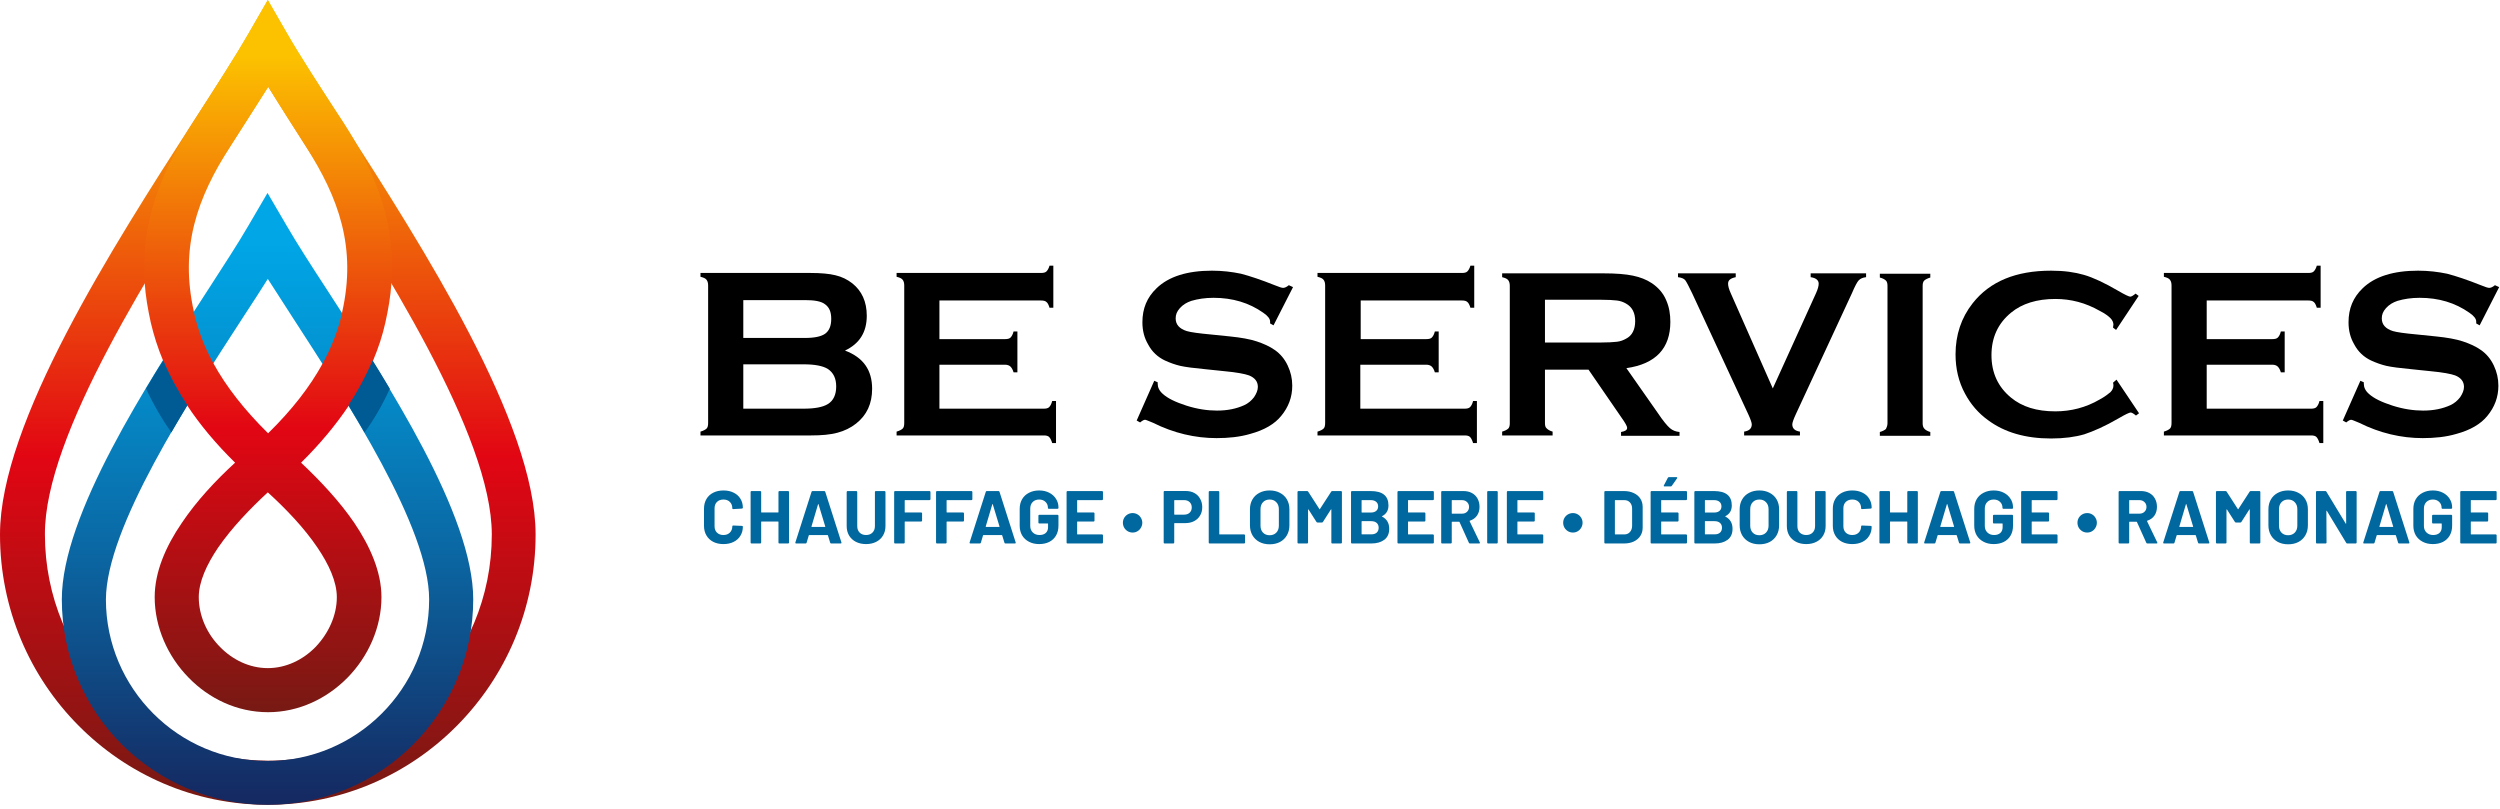
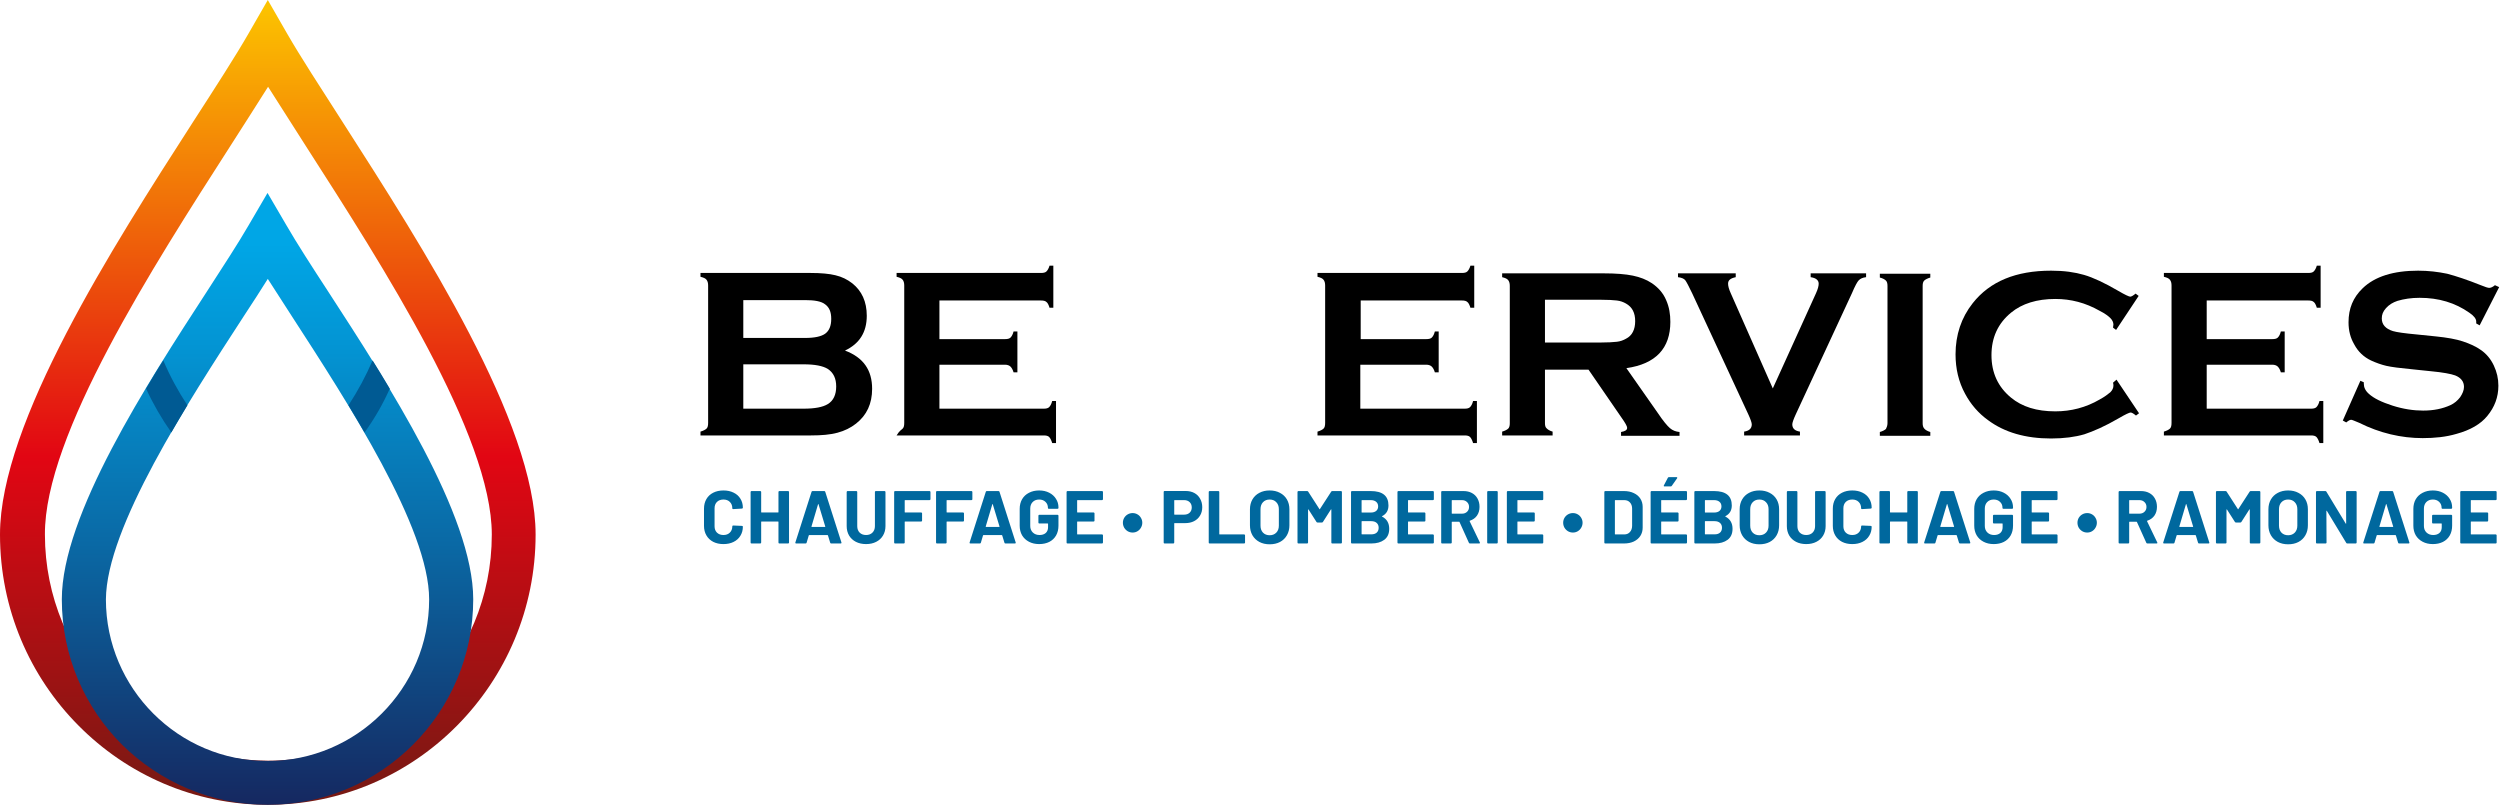
<svg xmlns="http://www.w3.org/2000/svg" width="207" height="67" viewBox="0 0 207 67" fill="none">
  <path d="M69.965 29.027C71.484 29.597 72.212 30.641 72.212 32.192C72.212 33.427 71.769 34.376 70.883 35.073C70.44 35.421 69.933 35.674 69.332 35.833C68.731 35.991 68.034 36.054 67.148 36.054H58V35.737C58.222 35.674 58.411 35.579 58.507 35.484C58.601 35.389 58.633 35.231 58.633 35.01V23.646C58.633 23.456 58.601 23.298 58.507 23.171C58.411 23.044 58.253 22.981 58 22.918V22.601H67.085C67.971 22.601 68.667 22.665 69.174 22.791C69.712 22.918 70.155 23.139 70.566 23.456C71.358 24.089 71.769 24.975 71.769 26.146C71.769 27.508 71.168 28.457 69.965 29.027ZM61.545 27.982H66.673C67.464 27.982 68.002 27.856 68.319 27.634C68.667 27.381 68.826 26.97 68.826 26.4C68.826 25.83 68.667 25.45 68.319 25.197C68.002 24.944 67.433 24.849 66.673 24.849H61.545V27.982ZM61.545 33.838H66.546C67.464 33.838 68.129 33.712 68.541 33.459C69.015 33.174 69.237 32.667 69.237 32.002C69.237 31.338 69.015 30.863 68.541 30.546C68.129 30.293 67.464 30.166 66.546 30.166H61.545V33.838Z" fill="black" />
-   <path d="M77.784 30.167V33.838H86.425C86.615 33.838 86.773 33.807 86.868 33.712C86.963 33.617 87.058 33.459 87.121 33.205H87.438V36.687H87.121C87.058 36.466 86.963 36.276 86.868 36.181C86.773 36.086 86.615 36.054 86.425 36.054H74.238V35.738C74.46 35.674 74.65 35.579 74.745 35.484C74.84 35.389 74.871 35.231 74.871 35.01V23.646C74.871 23.456 74.84 23.298 74.745 23.171C74.65 23.045 74.492 22.981 74.238 22.918V22.601H86.203C86.393 22.601 86.552 22.57 86.647 22.475C86.742 22.38 86.837 22.222 86.9 22H87.216V25.482H86.9C86.837 25.26 86.742 25.07 86.647 25.007C86.552 24.912 86.393 24.881 86.203 24.881H77.784V28.078H83.228C83.418 28.078 83.576 28.046 83.671 27.951C83.766 27.856 83.861 27.698 83.924 27.444H84.241V30.831H83.924C83.861 30.61 83.766 30.451 83.671 30.357C83.576 30.262 83.418 30.198 83.228 30.198H77.784V30.167Z" fill="black" />
-   <path d="M107.063 23.773L105.448 26.938L105.164 26.78C105.164 26.716 105.164 26.653 105.164 26.622C105.164 26.4 104.974 26.147 104.594 25.893C103.423 25.07 102.061 24.659 100.479 24.659C99.782 24.659 99.181 24.754 98.643 24.912C98.263 25.039 97.947 25.229 97.693 25.514C97.44 25.799 97.345 26.052 97.345 26.368C97.345 26.875 97.662 27.223 98.263 27.413C98.58 27.508 99.244 27.603 100.289 27.698L101.84 27.856C102.758 27.951 103.486 28.078 104.056 28.267C104.625 28.457 105.132 28.679 105.575 28.995C106.018 29.312 106.366 29.724 106.62 30.262C106.873 30.8 106.999 31.338 106.999 31.939C106.999 32.889 106.683 33.712 106.081 34.44C105.543 35.105 104.689 35.611 103.518 35.928C102.663 36.181 101.713 36.276 100.732 36.276C98.959 36.276 97.187 35.864 95.478 35.01C95.098 34.851 94.876 34.757 94.813 34.757C94.718 34.757 94.591 34.82 94.401 34.978L94.117 34.82L95.573 31.528L95.857 31.654C95.857 31.718 95.857 31.749 95.857 31.781C95.857 32.066 95.984 32.351 96.269 32.604C96.68 32.984 97.345 33.3 98.231 33.585C99.118 33.87 99.972 33.997 100.764 33.997C101.65 33.997 102.378 33.839 103.011 33.554C103.359 33.395 103.613 33.174 103.834 32.889C104.024 32.604 104.151 32.319 104.151 32.034C104.151 31.591 103.897 31.275 103.423 31.085C103.074 30.958 102.41 30.831 101.397 30.736L99.877 30.578C98.865 30.483 98.136 30.388 97.725 30.293C97.314 30.198 96.87 30.04 96.459 29.85C95.857 29.565 95.383 29.122 95.066 28.521C94.749 27.983 94.591 27.381 94.591 26.685C94.591 25.545 94.971 24.627 95.762 23.868C96.775 22.886 98.326 22.412 100.352 22.412C101.207 22.412 101.998 22.507 102.758 22.665C103.486 22.855 104.435 23.171 105.543 23.614C105.923 23.773 106.145 23.836 106.24 23.836C106.366 23.836 106.525 23.773 106.715 23.614L107.063 23.773Z" fill="black" />
+   <path d="M77.784 30.167V33.838H86.425C86.615 33.838 86.773 33.807 86.868 33.712C86.963 33.617 87.058 33.459 87.121 33.205H87.438V36.687H87.121C87.058 36.466 86.963 36.276 86.868 36.181C86.773 36.086 86.615 36.054 86.425 36.054H74.238C74.46 35.674 74.65 35.579 74.745 35.484C74.84 35.389 74.871 35.231 74.871 35.01V23.646C74.871 23.456 74.84 23.298 74.745 23.171C74.65 23.045 74.492 22.981 74.238 22.918V22.601H86.203C86.393 22.601 86.552 22.57 86.647 22.475C86.742 22.38 86.837 22.222 86.9 22H87.216V25.482H86.9C86.837 25.26 86.742 25.07 86.647 25.007C86.552 24.912 86.393 24.881 86.203 24.881H77.784V28.078H83.228C83.418 28.078 83.576 28.046 83.671 27.951C83.766 27.856 83.861 27.698 83.924 27.444H84.241V30.831H83.924C83.861 30.61 83.766 30.451 83.671 30.357C83.576 30.262 83.418 30.198 83.228 30.198H77.784V30.167Z" fill="black" />
  <path d="M112.634 30.167V33.838H121.275C121.465 33.838 121.623 33.807 121.718 33.712C121.813 33.617 121.908 33.459 121.972 33.205H122.288V36.687H121.972C121.908 36.466 121.813 36.276 121.718 36.181C121.623 36.086 121.465 36.054 121.275 36.054H109.089V35.738C109.31 35.674 109.5 35.579 109.595 35.484C109.69 35.389 109.722 35.231 109.722 35.01V23.646C109.722 23.456 109.69 23.298 109.595 23.171C109.5 23.045 109.342 22.981 109.089 22.918V22.601H121.054C121.244 22.601 121.402 22.57 121.497 22.475C121.592 22.38 121.687 22.222 121.75 22H122.067V25.482H121.75C121.687 25.26 121.592 25.07 121.497 25.007C121.402 24.912 121.244 24.881 121.054 24.881H112.666V28.078H118.11C118.3 28.078 118.458 28.046 118.553 27.951C118.648 27.856 118.743 27.698 118.806 27.444H119.123V30.831H118.806C118.743 30.61 118.648 30.451 118.553 30.357C118.458 30.262 118.3 30.198 118.11 30.198H112.634V30.167Z" fill="black" />
  <path d="M127.923 30.578V35.041C127.923 35.231 127.954 35.39 128.081 35.485C128.176 35.58 128.334 35.675 128.556 35.738V36.054H124.378V35.738C124.599 35.675 124.789 35.58 124.884 35.485C124.979 35.39 125.011 35.231 125.011 35.041V23.678C125.011 23.488 124.979 23.33 124.884 23.203C124.789 23.076 124.631 23.013 124.378 22.95V22.633H132.766C133.779 22.633 134.602 22.697 135.203 22.823C135.804 22.95 136.311 23.14 136.786 23.456C137.292 23.805 137.704 24.248 137.957 24.849C138.21 25.419 138.305 26.02 138.305 26.653C138.305 28.837 137.102 30.135 134.665 30.483L137.26 34.187C137.704 34.852 138.052 35.263 138.273 35.453C138.495 35.643 138.748 35.738 139.065 35.77V36.086H134.222V35.77C134.57 35.706 134.728 35.611 134.728 35.421C134.728 35.295 134.57 35.01 134.253 34.567L131.531 30.61H127.923V30.578ZM127.923 28.363H132.449C133.114 28.363 133.589 28.331 133.874 28.299C134.158 28.268 134.412 28.173 134.633 28.046C135.14 27.793 135.393 27.286 135.393 26.59C135.393 25.894 135.14 25.419 134.633 25.134C134.412 25.007 134.158 24.912 133.874 24.881C133.62 24.849 133.146 24.817 132.449 24.817H127.923V28.363Z" fill="black" />
  <path d="M146.788 32.161L150.365 24.279C150.523 23.931 150.587 23.678 150.587 23.488C150.587 23.203 150.365 23.013 149.922 22.95V22.633H154.512V22.95C154.227 22.982 154.037 23.076 153.91 23.203C153.784 23.33 153.594 23.678 153.34 24.279L148.687 34.313C148.497 34.725 148.402 35.01 148.402 35.136C148.402 35.485 148.624 35.675 149.036 35.738V36.054H144.414V35.738C144.826 35.675 145.047 35.485 145.047 35.136C145.047 35.01 144.952 34.725 144.762 34.313L140.109 24.279C139.824 23.678 139.634 23.33 139.539 23.203C139.445 23.076 139.223 22.982 138.938 22.95V22.633H143.718V22.95C143.275 23.045 143.085 23.203 143.085 23.488C143.085 23.678 143.148 23.931 143.306 24.279L146.788 32.161Z" fill="black" />
  <path d="M156.284 35.041V23.678C156.284 23.488 156.253 23.329 156.158 23.235C156.063 23.14 155.904 23.045 155.651 22.981V22.665H159.829V22.981C159.608 23.045 159.418 23.14 159.323 23.235C159.228 23.329 159.196 23.488 159.196 23.678V35.041C159.196 35.231 159.228 35.389 159.355 35.516C159.45 35.611 159.608 35.706 159.829 35.769V36.086H155.651V35.769C155.873 35.706 156.063 35.611 156.158 35.516C156.221 35.389 156.284 35.231 156.284 35.041Z" fill="black" />
  <path d="M175.245 31.433L177.112 34.218L176.859 34.408C176.669 34.25 176.511 34.155 176.416 34.155C176.321 34.155 175.973 34.313 175.435 34.63C174.295 35.295 173.345 35.706 172.586 35.959C171.826 36.181 170.908 36.307 169.832 36.307C167.711 36.307 165.97 35.801 164.609 34.788C163.818 34.218 163.185 33.49 162.71 32.604C162.172 31.623 161.919 30.515 161.919 29.344C161.919 27.729 162.393 26.305 163.343 25.102C164.767 23.298 166.92 22.412 169.832 22.412C170.908 22.412 171.794 22.538 172.554 22.76C173.314 22.981 174.263 23.424 175.403 24.089C175.941 24.406 176.289 24.564 176.384 24.564C176.479 24.564 176.637 24.469 176.827 24.311L177.081 24.501L175.213 27.318L174.96 27.128C174.96 27.033 174.991 26.938 174.991 26.875C174.991 26.685 174.896 26.495 174.738 26.337C174.58 26.178 174.295 25.957 173.852 25.735C172.681 25.07 171.478 24.754 170.18 24.754C168.661 24.754 167.426 25.134 166.508 25.893C165.432 26.78 164.894 27.951 164.894 29.407C164.894 30.863 165.432 32.034 166.508 32.921C167.426 33.68 168.629 34.06 170.18 34.06C171.478 34.06 172.712 33.744 173.852 33.079C174.263 32.857 174.548 32.636 174.738 32.477C174.896 32.319 174.991 32.129 174.991 31.939C174.991 31.876 174.991 31.781 174.96 31.686L175.245 31.433Z" fill="black" />
  <path d="M182.715 30.167V33.838H191.356C191.546 33.838 191.705 33.807 191.799 33.712C191.894 33.617 191.989 33.459 192.053 33.205H192.369V36.687H192.053C191.989 36.466 191.894 36.276 191.799 36.181C191.705 36.086 191.546 36.054 191.356 36.054H179.17V35.738C179.391 35.674 179.581 35.579 179.676 35.484C179.771 35.389 179.803 35.231 179.803 35.01V23.646C179.803 23.456 179.771 23.298 179.676 23.171C179.581 23.045 179.423 22.981 179.17 22.918V22.601H191.135C191.325 22.601 191.483 22.57 191.578 22.475C191.673 22.38 191.768 22.222 191.831 22H192.148V25.482H191.831C191.768 25.26 191.673 25.07 191.578 25.007C191.483 24.912 191.325 24.881 191.135 24.881H182.715V28.078H188.159C188.349 28.078 188.508 28.046 188.602 27.951C188.697 27.856 188.792 27.698 188.856 27.444H189.172V30.831H188.856C188.792 30.61 188.697 30.451 188.602 30.357C188.508 30.262 188.349 30.198 188.159 30.198H182.715V30.167Z" fill="black" />
  <path d="M206.93 23.773L205.315 26.938L205.031 26.78C205.031 26.716 205.031 26.653 205.031 26.622C205.031 26.4 204.841 26.147 204.461 25.893C203.29 25.07 201.929 24.659 200.346 24.659C199.649 24.659 199.048 24.754 198.51 24.912C198.13 25.039 197.814 25.229 197.56 25.514C197.307 25.799 197.212 26.052 197.212 26.368C197.212 26.875 197.529 27.223 198.13 27.413C198.447 27.508 199.111 27.603 200.156 27.698L201.707 27.856C202.625 27.951 203.353 28.078 203.923 28.267C204.492 28.457 204.999 28.679 205.442 28.995C205.885 29.312 206.233 29.724 206.487 30.262C206.74 30.8 206.866 31.338 206.866 31.939C206.866 32.889 206.55 33.712 205.949 34.44C205.41 35.105 204.556 35.611 203.385 35.928C202.53 36.181 201.58 36.276 200.599 36.276C198.827 36.276 197.054 35.864 195.345 35.01C194.965 34.851 194.743 34.757 194.68 34.757C194.585 34.757 194.458 34.82 194.268 34.978L193.984 34.82L195.44 31.528L195.724 31.654C195.724 31.718 195.724 31.749 195.724 31.781C195.724 32.066 195.851 32.351 196.136 32.604C196.547 32.984 197.212 33.3 198.098 33.585C198.985 33.87 199.839 33.997 200.631 33.997C201.517 33.997 202.245 33.839 202.878 33.554C203.226 33.395 203.48 33.174 203.701 32.889C203.891 32.604 204.018 32.319 204.018 32.034C204.018 31.591 203.764 31.275 203.29 31.085C202.941 30.958 202.277 30.831 201.264 30.736L199.744 30.578C198.732 30.483 198.004 30.388 197.592 30.293C197.181 30.198 196.737 30.04 196.326 29.85C195.724 29.565 195.25 29.122 194.933 28.521C194.617 27.983 194.458 27.381 194.458 26.685C194.458 25.545 194.838 24.627 195.629 23.868C196.642 22.886 198.193 22.412 200.219 22.412C201.074 22.412 201.865 22.507 202.625 22.665C203.353 22.855 204.303 23.171 205.41 23.614C205.79 23.773 206.012 23.836 206.107 23.836C206.233 23.836 206.392 23.773 206.582 23.614L206.93 23.773Z" fill="black" />
  <path d="M22.174 66.636C28.303 66.636 33.835 64.134 37.852 60.071C41.869 56.008 44.348 50.431 44.348 44.256C44.348 35.005 35.005 20.452 28.395 10.146C26.512 7.208 24.837 4.637 23.758 2.755L22.174 0L20.59 2.755C19.511 4.637 17.835 7.231 15.953 10.146C9.319 20.452 0 35.005 0 44.256C0 50.431 2.479 56.032 6.496 60.071C10.513 64.134 16.068 66.636 22.174 66.636ZM19.052 12.12C20.2 10.329 21.256 8.677 22.197 7.185C23.138 8.677 24.194 10.329 25.342 12.12C31.723 22.059 40.721 36.061 40.721 44.256C40.721 49.444 38.655 54.126 35.304 57.501C31.952 60.875 27.316 62.987 22.22 62.987C17.101 62.987 12.487 60.898 9.136 57.501C5.784 54.126 3.719 49.421 3.719 44.256C3.673 36.061 12.671 22.059 19.052 12.12Z" fill="url(#paint0_linear_477_2)" />
  <path d="M22.174 66.636C26.88 66.636 31.126 64.731 34.202 61.655C37.278 58.579 39.183 54.31 39.183 49.627C39.183 42.649 32.159 31.814 27.178 24.148C25.801 22.036 24.584 20.154 23.735 18.685L22.151 15.976L20.567 18.685C19.718 20.154 18.501 22.013 17.124 24.148C12.143 31.814 5.119 42.649 5.119 49.627C5.119 54.333 7.024 58.579 10.1 61.655C13.222 64.731 17.468 66.636 22.174 66.636ZM20.223 26.122C20.934 25.043 21.6 24.01 22.174 23.092C22.771 24.033 23.436 25.043 24.125 26.122C28.854 33.421 35.533 43.705 35.533 49.627C35.533 53.323 34.041 56.651 31.608 59.084C29.198 61.495 25.846 63.009 22.151 63.009C18.455 63.009 15.127 61.517 12.694 59.084C10.284 56.674 8.769 53.323 8.769 49.627C8.814 43.682 15.494 33.398 20.223 26.122Z" fill="url(#paint1_linear_477_2)" />
-   <path d="M15.976 10.146C13.267 14.369 11.638 18.478 11.982 23.436C12.051 24.492 12.234 25.571 12.487 26.719C12.739 27.775 13.061 28.808 13.497 29.841C14.025 31.08 14.691 32.32 15.494 33.559C16.55 35.166 17.881 36.75 19.465 38.311C17.881 39.757 16.274 41.478 15.058 43.292C13.704 45.266 12.808 47.378 12.808 49.444C12.808 51.923 13.887 54.356 15.632 56.123C17.307 57.845 19.626 58.97 22.197 58.97C24.744 58.97 27.063 57.845 28.762 56.123C30.506 54.356 31.585 51.923 31.585 49.444C31.585 47.378 30.667 45.266 29.335 43.292C28.096 41.478 26.489 39.78 24.928 38.311C26.512 36.75 27.82 35.166 28.899 33.559C29.703 32.343 30.368 31.103 30.896 29.841C31.332 28.808 31.677 27.752 31.906 26.719C32.159 25.594 32.342 24.492 32.411 23.436C32.779 18.478 31.149 14.369 28.44 10.146C26.512 7.208 24.836 4.637 23.758 2.755L22.174 0L20.59 2.755C19.511 4.637 17.858 7.208 15.976 10.146ZM26.282 45.335C27.247 46.758 27.889 48.181 27.889 49.444C27.889 50.959 27.201 52.451 26.122 53.575C25.089 54.631 23.689 55.32 22.174 55.32C20.659 55.32 19.258 54.631 18.226 53.575C17.124 52.474 16.458 50.959 16.458 49.444C16.458 48.181 17.101 46.758 18.065 45.335C19.19 43.705 20.705 42.121 22.174 40.767C23.666 42.121 25.181 43.705 26.282 45.335ZM25.318 12.12C28.05 16.389 29.542 20.498 28.325 25.869C28.325 25.892 28.325 25.892 28.325 25.915C28.004 27.316 27.476 28.716 26.719 30.093C25.663 32.021 24.171 33.949 22.197 35.878C20.245 33.949 18.73 32.021 17.675 30.093C16.917 28.716 16.389 27.316 16.068 25.915C16.068 25.892 16.068 25.892 16.068 25.869C14.851 20.521 16.32 16.389 19.075 12.12C20.223 10.329 21.278 8.677 22.22 7.185C23.115 8.677 24.171 10.329 25.318 12.12Z" fill="url(#paint2_linear_477_2)" />
  <path d="M12.097 32.182C12.671 33.444 13.383 34.661 14.186 35.809C14.622 35.051 15.058 34.317 15.517 33.559C14.737 32.365 14.071 31.149 13.52 29.841C13.038 30.598 12.556 31.378 12.097 32.182Z" fill="#005A93" />
  <path d="M30.851 29.841C30.3 31.126 29.634 32.365 28.854 33.559C29.313 34.294 29.749 35.051 30.185 35.809C31.012 34.661 31.7 33.467 32.274 32.182C31.792 31.378 31.333 30.598 30.851 29.841Z" fill="#005A93" />
  <path d="M59.903 45.05C59.581 45.05 59.298 44.988 59.054 44.864C58.81 44.736 58.622 44.558 58.49 44.33C58.358 44.103 58.291 43.841 58.291 43.543V42.111C58.291 41.813 58.358 41.551 58.49 41.323C58.622 41.096 58.81 40.92 59.054 40.796C59.298 40.672 59.581 40.61 59.903 40.61C60.222 40.61 60.501 40.67 60.74 40.79C60.984 40.906 61.172 41.073 61.305 41.292C61.441 41.507 61.509 41.757 61.509 42.043C61.509 42.08 61.484 42.102 61.435 42.111L60.709 42.154H60.697C60.656 42.154 60.635 42.132 60.635 42.086C60.635 41.867 60.567 41.691 60.43 41.559C60.298 41.427 60.123 41.361 59.903 41.361C59.68 41.361 59.5 41.427 59.364 41.559C59.232 41.691 59.166 41.867 59.166 42.086V43.58C59.166 43.795 59.232 43.969 59.364 44.101C59.5 44.233 59.68 44.299 59.903 44.299C60.123 44.299 60.298 44.233 60.43 44.101C60.567 43.969 60.635 43.795 60.635 43.58C60.635 43.535 60.66 43.512 60.709 43.512L61.435 43.543C61.456 43.543 61.472 43.549 61.484 43.562C61.501 43.574 61.509 43.589 61.509 43.605C61.509 43.89 61.441 44.142 61.305 44.361C61.172 44.581 60.984 44.75 60.74 44.87C60.501 44.99 60.222 45.05 59.903 45.05ZM64.457 40.734C64.457 40.714 64.463 40.697 64.475 40.685C64.492 40.668 64.51 40.66 64.531 40.66H65.257C65.277 40.66 65.294 40.668 65.306 40.685C65.323 40.697 65.331 40.714 65.331 40.734V44.926C65.331 44.946 65.323 44.965 65.306 44.981C65.294 44.994 65.277 45 65.257 45H64.531C64.51 45 64.492 44.994 64.475 44.981C64.463 44.965 64.457 44.946 64.457 44.926V43.214C64.457 43.194 64.446 43.183 64.426 43.183H63.056C63.035 43.183 63.025 43.194 63.025 43.214V44.926C63.025 44.946 63.016 44.965 63 44.981C62.987 44.994 62.971 45 62.95 45H62.225C62.204 45 62.185 44.994 62.169 44.981C62.157 44.965 62.15 44.946 62.15 44.926V40.734C62.15 40.714 62.157 40.697 62.169 40.685C62.185 40.668 62.204 40.66 62.225 40.66H62.95C62.971 40.66 62.987 40.668 63 40.685C63.016 40.697 63.025 40.714 63.025 40.734V42.402C63.025 42.423 63.035 42.433 63.056 42.433H64.426C64.446 42.433 64.457 42.423 64.457 42.402V40.734ZM68.821 45C68.779 45 68.752 44.979 68.74 44.938L68.554 44.33C68.546 44.314 68.535 44.306 68.523 44.306H66.998C66.985 44.306 66.975 44.314 66.967 44.33L66.787 44.938C66.775 44.979 66.748 45 66.706 45H65.919C65.894 45 65.876 44.994 65.863 44.981C65.851 44.965 65.849 44.942 65.857 44.913L67.196 40.722C67.209 40.681 67.236 40.66 67.277 40.66H68.25C68.291 40.66 68.318 40.681 68.331 40.722L69.67 44.913C69.674 44.922 69.676 44.932 69.676 44.944C69.676 44.981 69.653 45 69.608 45H68.821ZM67.19 43.593C67.186 43.617 67.194 43.63 67.215 43.63H68.306C68.331 43.63 68.339 43.617 68.331 43.593L67.773 41.751C67.769 41.735 67.763 41.728 67.754 41.733C67.746 41.733 67.74 41.739 67.736 41.751L67.19 43.593ZM71.711 45.05C71.393 45.05 71.112 44.988 70.868 44.864C70.628 44.74 70.44 44.566 70.304 44.343C70.171 44.115 70.105 43.855 70.105 43.562V40.734C70.105 40.714 70.112 40.697 70.124 40.685C70.141 40.668 70.159 40.66 70.18 40.66H70.905C70.926 40.66 70.942 40.668 70.955 40.685C70.971 40.697 70.98 40.714 70.98 40.734V43.568C70.98 43.787 71.046 43.965 71.178 44.101C71.314 44.233 71.492 44.299 71.711 44.299C71.93 44.299 72.106 44.233 72.238 44.101C72.375 43.965 72.443 43.787 72.443 43.568V40.734C72.443 40.714 72.449 40.697 72.461 40.685C72.478 40.668 72.496 40.66 72.517 40.66H73.243C73.263 40.66 73.28 40.668 73.292 40.685C73.309 40.697 73.317 40.714 73.317 40.734V43.562C73.317 43.855 73.249 44.115 73.112 44.343C72.98 44.566 72.792 44.74 72.548 44.864C72.308 44.988 72.029 45.05 71.711 45.05ZM77.043 41.336C77.043 41.356 77.034 41.375 77.018 41.392C77.005 41.404 76.989 41.41 76.968 41.41H74.941C74.92 41.41 74.91 41.42 74.91 41.441V42.402C74.91 42.423 74.92 42.433 74.941 42.433H76.274C76.294 42.433 76.311 42.441 76.323 42.458C76.34 42.47 76.348 42.487 76.348 42.508V43.109C76.348 43.13 76.34 43.148 76.323 43.165C76.311 43.177 76.294 43.183 76.274 43.183H74.941C74.92 43.183 74.91 43.194 74.91 43.214V44.926C74.91 44.946 74.902 44.965 74.885 44.981C74.873 44.994 74.856 45 74.835 45H74.11C74.089 45 74.071 44.994 74.054 44.981C74.042 44.965 74.036 44.946 74.036 44.926V40.734C74.036 40.714 74.042 40.697 74.054 40.685C74.071 40.668 74.089 40.66 74.11 40.66H76.968C76.989 40.66 77.005 40.668 77.018 40.685C77.034 40.697 77.043 40.714 77.043 40.734V41.336ZM80.512 41.336C80.512 41.356 80.504 41.375 80.487 41.392C80.475 41.404 80.458 41.41 80.438 41.41H78.41C78.389 41.41 78.379 41.42 78.379 41.441V42.402C78.379 42.423 78.389 42.433 78.41 42.433H79.743C79.764 42.433 79.78 42.441 79.793 42.458C79.809 42.47 79.818 42.487 79.818 42.508V43.109C79.818 43.13 79.809 43.148 79.793 43.165C79.78 43.177 79.764 43.183 79.743 43.183H78.41C78.389 43.183 78.379 43.194 78.379 43.214V44.926C78.379 44.946 78.371 44.965 78.354 44.981C78.342 44.994 78.325 45 78.305 45H77.579C77.559 45 77.54 44.994 77.524 44.981C77.511 44.965 77.505 44.946 77.505 44.926V40.734C77.505 40.714 77.511 40.697 77.524 40.685C77.54 40.668 77.559 40.66 77.579 40.66H80.438C80.458 40.66 80.475 40.668 80.487 40.685C80.504 40.697 80.512 40.714 80.512 40.734V41.336ZM83.249 45C83.208 45 83.181 44.979 83.168 44.938L82.982 44.33C82.974 44.314 82.964 44.306 82.951 44.306H81.426C81.414 44.306 81.403 44.314 81.395 44.33L81.215 44.938C81.203 44.979 81.176 45 81.135 45H80.347C80.323 45 80.304 44.994 80.291 44.981C80.279 44.965 80.277 44.942 80.285 44.913L81.624 40.722C81.637 40.681 81.664 40.66 81.705 40.66H82.678C82.72 40.66 82.747 40.681 82.759 40.722L84.098 44.913C84.103 44.922 84.105 44.932 84.105 44.944C84.105 44.981 84.082 45 84.036 45H83.249ZM81.618 43.593C81.614 43.617 81.623 43.63 81.643 43.63H82.734C82.759 43.63 82.767 43.617 82.759 43.593L82.201 41.751C82.197 41.735 82.191 41.728 82.183 41.733C82.174 41.733 82.168 41.739 82.164 41.751L81.618 43.593ZM86.041 45.05C85.723 45.05 85.442 44.986 85.198 44.857C84.954 44.729 84.764 44.551 84.628 44.324C84.496 44.093 84.43 43.826 84.43 43.524V42.136C84.43 41.834 84.496 41.567 84.628 41.336C84.764 41.104 84.954 40.927 85.198 40.803C85.442 40.675 85.723 40.61 86.041 40.61C86.356 40.61 86.633 40.672 86.872 40.796C87.116 40.92 87.304 41.09 87.436 41.305C87.573 41.516 87.641 41.751 87.641 42.012V42.055C87.641 42.076 87.633 42.094 87.616 42.111C87.604 42.123 87.587 42.129 87.567 42.129H86.841C86.821 42.129 86.802 42.123 86.785 42.111C86.773 42.094 86.767 42.076 86.767 42.055V42.036C86.767 41.846 86.701 41.687 86.569 41.559C86.436 41.427 86.261 41.361 86.041 41.361C85.818 41.361 85.638 41.431 85.502 41.571C85.37 41.708 85.304 41.888 85.304 42.111V43.549C85.304 43.772 85.376 43.954 85.521 44.095C85.665 44.231 85.849 44.299 86.073 44.299C86.287 44.299 86.459 44.244 86.587 44.132C86.715 44.016 86.779 43.857 86.779 43.655V43.376C86.779 43.355 86.769 43.345 86.748 43.345H86.054C86.033 43.345 86.015 43.338 85.998 43.326C85.986 43.309 85.98 43.291 85.98 43.27V42.7C85.98 42.679 85.986 42.663 85.998 42.65C86.015 42.634 86.033 42.625 86.054 42.625H87.567C87.587 42.625 87.604 42.634 87.616 42.65C87.633 42.663 87.641 42.679 87.641 42.7V43.518C87.641 43.832 87.575 44.105 87.443 44.337C87.31 44.568 87.122 44.746 86.879 44.87C86.639 44.99 86.36 45.05 86.041 45.05ZM91.326 41.336C91.326 41.356 91.317 41.375 91.301 41.392C91.289 41.404 91.272 41.41 91.251 41.41H89.218C89.197 41.41 89.187 41.42 89.187 41.441V42.402C89.187 42.423 89.197 42.433 89.218 42.433H90.551C90.571 42.433 90.588 42.441 90.6 42.458C90.617 42.47 90.625 42.487 90.625 42.508V43.109C90.625 43.13 90.617 43.148 90.6 43.165C90.588 43.177 90.571 43.183 90.551 43.183H89.218C89.197 43.183 89.187 43.194 89.187 43.214V44.219C89.187 44.239 89.197 44.25 89.218 44.25H91.251C91.272 44.25 91.289 44.258 91.301 44.275C91.317 44.287 91.326 44.303 91.326 44.324V44.926C91.326 44.946 91.317 44.965 91.301 44.981C91.289 44.994 91.272 45 91.251 45H88.387C88.366 45 88.348 44.994 88.331 44.981C88.319 44.965 88.313 44.946 88.313 44.926V40.734C88.313 40.714 88.319 40.697 88.331 40.685C88.348 40.668 88.366 40.66 88.387 40.66H91.251C91.272 40.66 91.289 40.668 91.301 40.685C91.317 40.697 91.326 40.714 91.326 40.734V41.336ZM93.782 44.095C93.637 44.095 93.503 44.06 93.379 43.989C93.255 43.915 93.156 43.816 93.082 43.692C93.011 43.564 92.976 43.427 92.976 43.283C92.976 43.138 93.011 43.004 93.082 42.88C93.156 42.756 93.255 42.658 93.379 42.588C93.503 42.518 93.637 42.483 93.782 42.483C93.927 42.483 94.059 42.518 94.179 42.588C94.303 42.658 94.4 42.756 94.47 42.88C94.545 43.004 94.582 43.138 94.582 43.283C94.582 43.427 94.545 43.564 94.47 43.692C94.4 43.816 94.303 43.915 94.179 43.989C94.059 44.06 93.927 44.095 93.782 44.095ZM98.175 40.654C98.448 40.654 98.688 40.71 98.894 40.821C99.101 40.933 99.26 41.092 99.372 41.299C99.488 41.501 99.546 41.735 99.546 41.999C99.546 42.26 99.486 42.489 99.366 42.687C99.25 42.886 99.085 43.041 98.87 43.152C98.659 43.26 98.415 43.314 98.138 43.314H97.258C97.237 43.314 97.227 43.324 97.227 43.345V44.926C97.227 44.946 97.218 44.965 97.202 44.981C97.189 44.994 97.173 45 97.152 45H96.427C96.406 45 96.388 44.994 96.371 44.981C96.359 44.965 96.353 44.946 96.353 44.926V40.728C96.353 40.708 96.359 40.691 96.371 40.679C96.388 40.662 96.406 40.654 96.427 40.654H98.175ZM98.045 42.613C98.235 42.613 98.388 42.559 98.504 42.452C98.62 42.34 98.677 42.196 98.677 42.018C98.677 41.836 98.62 41.689 98.504 41.578C98.388 41.466 98.235 41.41 98.045 41.41H97.258C97.237 41.41 97.227 41.42 97.227 41.441V42.582C97.227 42.603 97.237 42.613 97.258 42.613H98.045ZM100.157 45C100.137 45 100.118 44.994 100.101 44.981C100.089 44.965 100.083 44.946 100.083 44.926V40.734C100.083 40.714 100.089 40.697 100.101 40.685C100.118 40.668 100.137 40.66 100.157 40.66H100.883C100.903 40.66 100.92 40.668 100.932 40.685C100.949 40.697 100.957 40.714 100.957 40.734V44.219C100.957 44.239 100.967 44.25 100.988 44.25H103.015C103.036 44.25 103.053 44.258 103.065 44.275C103.082 44.287 103.09 44.303 103.09 44.324V44.926C103.09 44.946 103.082 44.965 103.065 44.981C103.053 44.994 103.036 45 103.015 45H100.157ZM105.126 45.068C104.804 45.068 104.519 45.002 104.271 44.87C104.027 44.737 103.837 44.554 103.7 44.318C103.564 44.078 103.496 43.803 103.496 43.493V42.167C103.496 41.861 103.564 41.59 103.7 41.354C103.837 41.119 104.027 40.937 104.271 40.809C104.519 40.676 104.804 40.61 105.126 40.61C105.453 40.61 105.738 40.676 105.982 40.809C106.23 40.937 106.422 41.119 106.558 41.354C106.695 41.59 106.763 41.861 106.763 42.167V43.493C106.763 43.803 106.695 44.078 106.558 44.318C106.422 44.558 106.23 44.744 105.982 44.876C105.738 45.004 105.453 45.068 105.126 45.068ZM105.126 44.318C105.354 44.318 105.538 44.246 105.678 44.101C105.819 43.956 105.889 43.764 105.889 43.524V42.16C105.889 41.921 105.819 41.728 105.678 41.584C105.542 41.435 105.358 41.361 105.126 41.361C104.899 41.361 104.715 41.435 104.574 41.584C104.438 41.728 104.37 41.921 104.37 42.16V43.524C104.37 43.764 104.438 43.956 104.574 44.101C104.715 44.246 104.899 44.318 105.126 44.318ZM110.223 40.71C110.244 40.676 110.273 40.66 110.31 40.66H111.035C111.056 40.66 111.073 40.668 111.085 40.685C111.102 40.697 111.11 40.714 111.11 40.734V44.926C111.11 44.946 111.102 44.965 111.085 44.981C111.073 44.994 111.056 45 111.035 45H110.31C110.289 45 110.271 44.994 110.254 44.981C110.242 44.965 110.236 44.946 110.236 44.926V42.191C110.236 42.175 110.232 42.167 110.223 42.167C110.215 42.167 110.207 42.173 110.198 42.185L109.541 43.214C109.521 43.248 109.492 43.264 109.454 43.264H109.089C109.051 43.264 109.023 43.248 109.002 43.214L108.345 42.185C108.336 42.173 108.328 42.169 108.32 42.173C108.312 42.173 108.307 42.181 108.307 42.198V44.926C108.307 44.946 108.299 44.965 108.283 44.981C108.27 44.994 108.254 45 108.233 45H107.508C107.487 45 107.468 44.994 107.452 44.981C107.439 44.965 107.433 44.946 107.433 44.926V40.734C107.433 40.714 107.439 40.697 107.452 40.685C107.468 40.668 107.487 40.66 107.508 40.66H108.233C108.27 40.66 108.299 40.676 108.32 40.71L109.25 42.154C109.262 42.179 109.275 42.179 109.287 42.154L110.223 40.71ZM114.438 42.737C114.414 42.749 114.414 42.762 114.438 42.774C114.831 42.977 115.027 43.314 115.027 43.785C115.027 44.186 114.891 44.489 114.618 44.696C114.345 44.899 113.988 45 113.546 45H111.94C111.919 45 111.9 44.994 111.884 44.981C111.872 44.965 111.865 44.946 111.865 44.926V40.734C111.865 40.714 111.872 40.697 111.884 40.685C111.9 40.668 111.919 40.66 111.94 40.66H113.496C114.476 40.66 114.965 41.057 114.965 41.85C114.965 42.264 114.79 42.559 114.438 42.737ZM112.771 41.41C112.75 41.41 112.74 41.42 112.74 41.441V42.408C112.74 42.429 112.75 42.439 112.771 42.439H113.496C113.69 42.439 113.841 42.394 113.949 42.303C114.056 42.212 114.11 42.088 114.11 41.931C114.11 41.77 114.056 41.644 113.949 41.553C113.841 41.458 113.69 41.41 113.496 41.41H112.771ZM113.546 44.244C113.736 44.244 113.884 44.196 113.992 44.101C114.099 44.002 114.153 43.867 114.153 43.698C114.153 43.529 114.099 43.396 113.992 43.301C113.884 43.202 113.734 43.152 113.539 43.152H112.771C112.75 43.152 112.74 43.163 112.74 43.183V44.213C112.74 44.233 112.75 44.244 112.771 44.244H113.546ZM118.723 41.336C118.723 41.356 118.715 41.375 118.698 41.392C118.686 41.404 118.669 41.41 118.649 41.41H116.615C116.595 41.41 116.584 41.42 116.584 41.441V42.402C116.584 42.423 116.595 42.433 116.615 42.433H117.948C117.969 42.433 117.985 42.441 117.998 42.458C118.014 42.47 118.023 42.487 118.023 42.508V43.109C118.023 43.13 118.014 43.148 117.998 43.165C117.985 43.177 117.969 43.183 117.948 43.183H116.615C116.595 43.183 116.584 43.194 116.584 43.214V44.219C116.584 44.239 116.595 44.25 116.615 44.25H118.649C118.669 44.25 118.686 44.258 118.698 44.275C118.715 44.287 118.723 44.303 118.723 44.324V44.926C118.723 44.946 118.715 44.965 118.698 44.981C118.686 44.994 118.669 45 118.649 45H115.784C115.764 45 115.745 44.994 115.729 44.981C115.716 44.965 115.71 44.946 115.71 44.926V40.734C115.71 40.714 115.716 40.697 115.729 40.685C115.745 40.668 115.764 40.66 115.784 40.66H118.649C118.669 40.66 118.686 40.668 118.698 40.685C118.715 40.697 118.723 40.714 118.723 40.734V41.336ZM121.712 45C121.67 45 121.641 44.981 121.625 44.944L120.85 43.227C120.841 43.21 120.829 43.202 120.813 43.202H120.236C120.215 43.202 120.205 43.212 120.205 43.233V44.926C120.205 44.946 120.197 44.965 120.18 44.981C120.168 44.994 120.151 45 120.131 45H119.405C119.384 45 119.366 44.994 119.349 44.981C119.337 44.965 119.331 44.946 119.331 44.926V40.734C119.331 40.714 119.337 40.697 119.349 40.685C119.366 40.668 119.384 40.66 119.405 40.66H121.178C121.443 40.66 121.674 40.714 121.873 40.821C122.075 40.929 122.23 41.082 122.338 41.28C122.449 41.478 122.505 41.708 122.505 41.968C122.505 42.249 122.435 42.491 122.294 42.694C122.154 42.892 121.957 43.032 121.705 43.115C121.685 43.123 121.678 43.138 121.687 43.159L122.53 44.913C122.538 44.93 122.542 44.942 122.542 44.95C122.542 44.983 122.52 45 122.474 45H121.712ZM120.236 41.41C120.215 41.41 120.205 41.42 120.205 41.441V42.501C120.205 42.522 120.215 42.532 120.236 42.532H121.048C121.222 42.532 121.362 42.481 121.47 42.377C121.581 42.274 121.637 42.14 121.637 41.974C121.637 41.809 121.581 41.675 121.47 41.571C121.362 41.464 121.222 41.41 121.048 41.41H120.236ZM123.214 45C123.193 45 123.174 44.994 123.158 44.981C123.145 44.965 123.139 44.946 123.139 44.926V40.734C123.139 40.714 123.145 40.697 123.158 40.685C123.174 40.668 123.193 40.66 123.214 40.66H123.939C123.96 40.66 123.976 40.668 123.989 40.685C124.005 40.697 124.013 40.714 124.013 40.734V44.926C124.013 44.946 124.005 44.965 123.989 44.981C123.976 44.994 123.96 45 123.939 45H123.214ZM127.781 41.336C127.781 41.356 127.773 41.375 127.756 41.392C127.744 41.404 127.727 41.41 127.707 41.41H125.673C125.652 41.41 125.642 41.42 125.642 41.441V42.402C125.642 42.423 125.652 42.433 125.673 42.433H127.006C127.027 42.433 127.043 42.441 127.056 42.458C127.072 42.47 127.08 42.487 127.08 42.508V43.109C127.08 43.13 127.072 43.148 127.056 43.165C127.043 43.177 127.027 43.183 127.006 43.183H125.673C125.652 43.183 125.642 43.194 125.642 43.214V44.219C125.642 44.239 125.652 44.25 125.673 44.25H127.707C127.727 44.25 127.744 44.258 127.756 44.275C127.773 44.287 127.781 44.303 127.781 44.324V44.926C127.781 44.946 127.773 44.965 127.756 44.981C127.744 44.994 127.727 45 127.707 45H124.842C124.822 45 124.803 44.994 124.786 44.981C124.774 44.965 124.768 44.946 124.768 44.926V40.734C124.768 40.714 124.774 40.697 124.786 40.685C124.803 40.668 124.822 40.66 124.842 40.66H127.707C127.727 40.66 127.744 40.668 127.756 40.685C127.773 40.697 127.781 40.714 127.781 40.734V41.336ZM130.237 44.095C130.093 44.095 129.958 44.06 129.834 43.989C129.71 43.915 129.611 43.816 129.537 43.692C129.466 43.564 129.431 43.427 129.431 43.283C129.431 43.138 129.466 43.004 129.537 42.88C129.611 42.756 129.71 42.658 129.834 42.588C129.958 42.518 130.093 42.483 130.237 42.483C130.382 42.483 130.514 42.518 130.634 42.588C130.758 42.658 130.855 42.756 130.926 42.88C131 43.004 131.037 43.138 131.037 43.283C131.037 43.427 131 43.564 130.926 43.692C130.855 43.816 130.758 43.915 130.634 43.989C130.514 44.06 130.382 44.095 130.237 44.095ZM132.913 45C132.892 45 132.874 44.994 132.857 44.981C132.845 44.965 132.839 44.946 132.839 44.926V40.734C132.839 40.714 132.845 40.697 132.857 40.685C132.874 40.668 132.892 40.66 132.913 40.66H134.463C134.773 40.66 135.044 40.716 135.275 40.827C135.511 40.935 135.693 41.088 135.821 41.286C135.949 41.485 136.013 41.714 136.013 41.974V43.686C136.013 43.946 135.949 44.175 135.821 44.374C135.693 44.572 135.511 44.727 135.275 44.839C135.044 44.946 134.773 45 134.463 45H132.913ZM133.713 44.219C133.713 44.239 133.723 44.25 133.744 44.25H134.494C134.684 44.25 134.837 44.186 134.953 44.058C135.073 43.929 135.135 43.758 135.139 43.543V42.117C135.139 41.902 135.079 41.73 134.959 41.602C134.843 41.474 134.686 41.41 134.488 41.41H133.744C133.723 41.41 133.713 41.42 133.713 41.441V44.219ZM139.685 41.336C139.685 41.356 139.676 41.375 139.66 41.392C139.647 41.404 139.631 41.41 139.61 41.41H137.577C137.556 41.41 137.546 41.42 137.546 41.441V42.402C137.546 42.423 137.556 42.433 137.577 42.433H138.91C138.93 42.433 138.947 42.441 138.959 42.458C138.976 42.47 138.984 42.487 138.984 42.508V43.109C138.984 43.13 138.976 43.148 138.959 43.165C138.947 43.177 138.93 43.183 138.91 43.183H137.577C137.556 43.183 137.546 43.194 137.546 43.214V44.219C137.546 44.239 137.556 44.25 137.577 44.25H139.61C139.631 44.25 139.647 44.258 139.66 44.275C139.676 44.287 139.685 44.303 139.685 44.324V44.926C139.685 44.946 139.676 44.965 139.66 44.981C139.647 44.994 139.631 45 139.61 45H136.746C136.725 45 136.706 44.994 136.69 44.981C136.678 44.965 136.671 44.946 136.671 44.926V40.734C136.671 40.714 136.678 40.697 136.69 40.685C136.706 40.668 136.725 40.66 136.746 40.66H139.61C139.631 40.66 139.647 40.668 139.66 40.685C139.676 40.697 139.685 40.714 139.685 40.734V41.336ZM137.818 40.276C137.789 40.276 137.771 40.267 137.763 40.251C137.754 40.234 137.756 40.214 137.769 40.189L138.097 39.563C138.114 39.525 138.145 39.507 138.19 39.507H138.817C138.845 39.507 138.864 39.517 138.872 39.538C138.885 39.554 138.883 39.575 138.866 39.6L138.426 40.226C138.405 40.259 138.376 40.276 138.339 40.276H137.818ZM142.865 42.737C142.84 42.749 142.84 42.762 142.865 42.774C143.258 42.977 143.454 43.314 143.454 43.785C143.454 44.186 143.318 44.489 143.045 44.696C142.772 44.899 142.415 45 141.972 45H140.366C140.346 45 140.327 44.994 140.311 44.981C140.298 44.965 140.292 44.946 140.292 44.926V40.734C140.292 40.714 140.298 40.697 140.311 40.685C140.327 40.668 140.346 40.66 140.366 40.66H141.923C142.902 40.66 143.392 41.057 143.392 41.85C143.392 42.264 143.216 42.559 142.865 42.737ZM141.197 41.41C141.177 41.41 141.166 41.42 141.166 41.441V42.408C141.166 42.429 141.177 42.439 141.197 42.439H141.923C142.117 42.439 142.268 42.394 142.375 42.303C142.483 42.212 142.536 42.088 142.536 41.931C142.536 41.77 142.483 41.644 142.375 41.553C142.268 41.458 142.117 41.41 141.923 41.41H141.197ZM141.972 44.244C142.162 44.244 142.311 44.196 142.419 44.101C142.526 44.002 142.58 43.867 142.58 43.698C142.58 43.529 142.526 43.396 142.419 43.301C142.311 43.202 142.16 43.152 141.966 43.152H141.197C141.177 43.152 141.166 43.163 141.166 43.183V44.213C141.166 44.233 141.177 44.244 141.197 44.244H141.972ZM145.675 45.068C145.352 45.068 145.067 45.002 144.819 44.87C144.575 44.737 144.385 44.554 144.249 44.318C144.112 44.078 144.044 43.803 144.044 43.493V42.167C144.044 41.861 144.112 41.59 144.249 41.354C144.385 41.119 144.575 40.937 144.819 40.809C145.067 40.676 145.352 40.61 145.675 40.61C146.001 40.61 146.286 40.676 146.53 40.809C146.778 40.937 146.97 41.119 147.107 41.354C147.243 41.59 147.311 41.861 147.311 42.167V43.493C147.311 43.803 147.243 44.078 147.107 44.318C146.97 44.558 146.778 44.744 146.53 44.876C146.286 45.004 146.001 45.068 145.675 45.068ZM145.675 44.318C145.902 44.318 146.086 44.246 146.226 44.101C146.367 43.956 146.437 43.764 146.437 43.524V42.16C146.437 41.921 146.367 41.728 146.226 41.584C146.09 41.435 145.906 41.361 145.675 41.361C145.447 41.361 145.263 41.435 145.123 41.584C144.986 41.728 144.918 41.921 144.918 42.16V43.524C144.918 43.764 144.986 43.956 145.123 44.101C145.263 44.246 145.447 44.318 145.675 44.318ZM149.556 45.05C149.238 45.05 148.957 44.988 148.713 44.864C148.473 44.74 148.285 44.566 148.149 44.343C148.017 44.115 147.951 43.855 147.951 43.562V40.734C147.951 40.714 147.957 40.697 147.969 40.685C147.986 40.668 148.004 40.66 148.025 40.66H148.75C148.771 40.66 148.788 40.668 148.8 40.685C148.816 40.697 148.825 40.714 148.825 40.734V43.568C148.825 43.787 148.891 43.965 149.023 44.101C149.16 44.233 149.337 44.299 149.556 44.299C149.775 44.299 149.951 44.233 150.083 44.101C150.22 43.965 150.288 43.787 150.288 43.568V40.734C150.288 40.714 150.294 40.697 150.307 40.685C150.323 40.668 150.342 40.66 150.362 40.66H151.088C151.108 40.66 151.125 40.668 151.137 40.685C151.154 40.697 151.162 40.714 151.162 40.734V43.562C151.162 43.855 151.094 44.115 150.958 44.343C150.825 44.566 150.637 44.74 150.393 44.864C150.154 44.988 149.875 45.05 149.556 45.05ZM153.37 45.05C153.047 45.05 152.764 44.988 152.52 44.864C152.276 44.736 152.088 44.558 151.956 44.33C151.824 44.103 151.758 43.841 151.758 43.543V42.111C151.758 41.813 151.824 41.551 151.956 41.323C152.088 41.096 152.276 40.92 152.52 40.796C152.764 40.672 153.047 40.61 153.37 40.61C153.688 40.61 153.967 40.67 154.207 40.79C154.45 40.906 154.639 41.073 154.771 41.292C154.907 41.507 154.975 41.757 154.975 42.043C154.975 42.08 154.951 42.102 154.901 42.111L154.176 42.154H154.163C154.122 42.154 154.101 42.132 154.101 42.086C154.101 41.867 154.033 41.691 153.897 41.559C153.764 41.427 153.589 41.361 153.37 41.361C153.146 41.361 152.967 41.427 152.83 41.559C152.698 41.691 152.632 41.867 152.632 42.086V43.58C152.632 43.795 152.698 43.969 152.83 44.101C152.967 44.233 153.146 44.299 153.37 44.299C153.589 44.299 153.764 44.233 153.897 44.101C154.033 43.969 154.101 43.795 154.101 43.58C154.101 43.535 154.126 43.512 154.176 43.512L154.901 43.543C154.922 43.543 154.938 43.549 154.951 43.562C154.967 43.574 154.975 43.589 154.975 43.605C154.975 43.89 154.907 44.142 154.771 44.361C154.639 44.581 154.45 44.75 154.207 44.87C153.967 44.99 153.688 45.05 153.37 45.05ZM157.923 40.734C157.923 40.714 157.929 40.697 157.941 40.685C157.958 40.668 157.977 40.66 157.997 40.66H158.723C158.743 40.66 158.76 40.668 158.772 40.685C158.789 40.697 158.797 40.714 158.797 40.734V44.926C158.797 44.946 158.789 44.965 158.772 44.981C158.76 44.994 158.743 45 158.723 45H157.997C157.977 45 157.958 44.994 157.941 44.981C157.929 44.965 157.923 44.946 157.923 44.926V43.214C157.923 43.194 157.913 43.183 157.892 43.183H156.522C156.501 43.183 156.491 43.194 156.491 43.214V44.926C156.491 44.946 156.482 44.965 156.466 44.981C156.453 44.994 156.437 45 156.416 45H155.691C155.67 45 155.652 44.994 155.635 44.981C155.623 44.965 155.616 44.946 155.616 44.926V40.734C155.616 40.714 155.623 40.697 155.635 40.685C155.652 40.668 155.67 40.66 155.691 40.66H156.416C156.437 40.66 156.453 40.668 156.466 40.685C156.482 40.697 156.491 40.714 156.491 40.734V42.402C156.491 42.423 156.501 42.433 156.522 42.433H157.892C157.913 42.433 157.923 42.423 157.923 42.402V40.734ZM162.287 45C162.245 45 162.219 44.979 162.206 44.938L162.02 44.33C162.012 44.314 162.002 44.306 161.989 44.306H160.464C160.452 44.306 160.441 44.314 160.433 44.33L160.253 44.938C160.241 44.979 160.214 45 160.173 45H159.385C159.36 45 159.342 44.994 159.329 44.981C159.317 44.965 159.315 44.942 159.323 44.913L160.662 40.722C160.675 40.681 160.702 40.66 160.743 40.66H161.716C161.758 40.66 161.785 40.681 161.797 40.722L163.136 44.913C163.14 44.922 163.142 44.932 163.142 44.944C163.142 44.981 163.12 45 163.074 45H162.287ZM160.656 43.593C160.652 43.617 160.66 43.63 160.681 43.63H161.772C161.797 43.63 161.805 43.617 161.797 43.593L161.239 41.751C161.235 41.735 161.229 41.728 161.22 41.733C161.212 41.733 161.206 41.739 161.202 41.751L160.656 43.593ZM165.079 45.05C164.761 45.05 164.48 44.986 164.236 44.857C163.992 44.729 163.802 44.551 163.666 44.324C163.534 44.093 163.467 43.826 163.467 43.524V42.136C163.467 41.834 163.534 41.567 163.666 41.336C163.802 41.104 163.992 40.927 164.236 40.803C164.48 40.675 164.761 40.61 165.079 40.61C165.394 40.61 165.67 40.672 165.91 40.796C166.154 40.92 166.342 41.09 166.474 41.305C166.611 41.516 166.679 41.751 166.679 42.012V42.055C166.679 42.076 166.671 42.094 166.654 42.111C166.642 42.123 166.625 42.129 166.605 42.129H165.879C165.859 42.129 165.84 42.123 165.823 42.111C165.811 42.094 165.805 42.076 165.805 42.055V42.036C165.805 41.846 165.739 41.687 165.606 41.559C165.474 41.427 165.298 41.361 165.079 41.361C164.856 41.361 164.676 41.431 164.54 41.571C164.408 41.708 164.342 41.888 164.342 42.111V43.549C164.342 43.772 164.414 43.954 164.559 44.095C164.703 44.231 164.887 44.299 165.11 44.299C165.325 44.299 165.497 44.244 165.625 44.132C165.753 44.016 165.817 43.857 165.817 43.655V43.376C165.817 43.355 165.807 43.345 165.786 43.345H165.092C165.071 43.345 165.053 43.338 165.036 43.326C165.024 43.309 165.017 43.291 165.017 43.27V42.7C165.017 42.679 165.024 42.663 165.036 42.65C165.053 42.634 165.071 42.625 165.092 42.625H166.605C166.625 42.625 166.642 42.634 166.654 42.65C166.671 42.663 166.679 42.679 166.679 42.7V43.518C166.679 43.832 166.613 44.105 166.481 44.337C166.348 44.568 166.16 44.746 165.916 44.87C165.677 44.99 165.398 45.05 165.079 45.05ZM170.364 41.336C170.364 41.356 170.355 41.375 170.339 41.392C170.326 41.404 170.31 41.41 170.289 41.41H168.256C168.235 41.41 168.225 41.42 168.225 41.441V42.402C168.225 42.423 168.235 42.433 168.256 42.433H169.589C169.609 42.433 169.626 42.441 169.638 42.458C169.655 42.47 169.663 42.487 169.663 42.508V43.109C169.663 43.13 169.655 43.148 169.638 43.165C169.626 43.177 169.609 43.183 169.589 43.183H168.256C168.235 43.183 168.225 43.194 168.225 43.214V44.219C168.225 44.239 168.235 44.25 168.256 44.25H170.289C170.31 44.25 170.326 44.258 170.339 44.275C170.355 44.287 170.364 44.303 170.364 44.324V44.926C170.364 44.946 170.355 44.965 170.339 44.981C170.326 44.994 170.31 45 170.289 45H167.425C167.404 45 167.386 44.994 167.369 44.981C167.357 44.965 167.35 44.946 167.35 44.926V40.734C167.35 40.714 167.357 40.697 167.369 40.685C167.386 40.668 167.404 40.66 167.425 40.66H170.289C170.31 40.66 170.326 40.668 170.339 40.685C170.355 40.697 170.364 40.714 170.364 40.734V41.336ZM172.82 44.095C172.675 44.095 172.541 44.06 172.417 43.989C172.293 43.915 172.194 43.816 172.119 43.692C172.049 43.564 172.014 43.427 172.014 43.283C172.014 43.138 172.049 43.004 172.119 42.88C172.194 42.756 172.293 42.658 172.417 42.588C172.541 42.518 172.675 42.483 172.82 42.483C172.965 42.483 173.097 42.518 173.217 42.588C173.341 42.658 173.438 42.756 173.508 42.88C173.583 43.004 173.62 43.138 173.62 43.283C173.62 43.427 173.583 43.564 173.508 43.692C173.438 43.816 173.341 43.915 173.217 43.989C173.097 44.06 172.965 44.095 172.82 44.095ZM177.802 45C177.761 45 177.732 44.981 177.715 44.944L176.94 43.227C176.932 43.21 176.92 43.202 176.903 43.202H176.327C176.306 43.202 176.296 43.212 176.296 43.233V44.926C176.296 44.946 176.287 44.965 176.271 44.981C176.258 44.994 176.242 45 176.221 45H175.496C175.475 45 175.456 44.994 175.44 44.981C175.428 44.965 175.421 44.946 175.421 44.926V40.734C175.421 40.714 175.428 40.697 175.44 40.685C175.456 40.668 175.475 40.66 175.496 40.66H177.269C177.533 40.66 177.765 40.714 177.963 40.821C178.166 40.929 178.321 41.082 178.428 41.28C178.54 41.478 178.596 41.708 178.596 41.968C178.596 42.249 178.525 42.491 178.385 42.694C178.244 42.892 178.048 43.032 177.796 43.115C177.775 43.123 177.769 43.138 177.777 43.159L178.621 44.913C178.629 44.93 178.633 44.942 178.633 44.95C178.633 44.983 178.61 45 178.565 45H177.802ZM176.327 41.41C176.306 41.41 176.296 41.42 176.296 41.441V42.501C176.296 42.522 176.306 42.532 176.327 42.532H177.139C177.312 42.532 177.453 42.481 177.56 42.377C177.672 42.274 177.728 42.14 177.728 41.974C177.728 41.809 177.672 41.675 177.56 41.571C177.453 41.464 177.312 41.41 177.139 41.41H176.327ZM182.08 45C182.038 45 182.011 44.979 181.999 44.938L181.813 44.33C181.805 44.314 181.794 44.306 181.782 44.306H180.257C180.244 44.306 180.234 44.314 180.226 44.33L180.046 44.938C180.034 44.979 180.007 45 179.965 45H179.178C179.153 45 179.135 44.994 179.122 44.981C179.11 44.965 179.108 44.942 179.116 44.913L180.455 40.722C180.468 40.681 180.494 40.66 180.536 40.66H181.509C181.551 40.66 181.577 40.681 181.59 40.722L182.929 44.913C182.933 44.922 182.935 44.932 182.935 44.944C182.935 44.981 182.912 45 182.867 45H182.08ZM180.449 43.593C180.445 43.617 180.453 43.63 180.474 43.63H181.565C181.59 43.63 181.598 43.617 181.59 43.593L181.032 41.751C181.028 41.735 181.021 41.728 181.013 41.733C181.005 41.733 180.999 41.739 180.995 41.751L180.449 43.593ZM186.27 40.71C186.291 40.676 186.32 40.66 186.357 40.66H187.082C187.103 40.66 187.12 40.668 187.132 40.685C187.148 40.697 187.157 40.714 187.157 40.734V44.926C187.157 44.946 187.148 44.965 187.132 44.981C187.12 44.994 187.103 45 187.082 45H186.357C186.336 45 186.318 44.994 186.301 44.981C186.289 44.965 186.283 44.946 186.283 44.926V42.191C186.283 42.175 186.278 42.167 186.27 42.167C186.262 42.167 186.254 42.173 186.245 42.185L185.588 43.214C185.567 43.248 185.539 43.264 185.501 43.264H185.136C185.098 43.264 185.069 43.248 185.049 43.214L184.392 42.185C184.383 42.173 184.375 42.169 184.367 42.173C184.358 42.173 184.354 42.181 184.354 42.198V44.926C184.354 44.946 184.346 44.965 184.33 44.981C184.317 44.994 184.301 45 184.28 45H183.555C183.534 45 183.515 44.994 183.499 44.981C183.486 44.965 183.48 44.946 183.48 44.926V40.734C183.48 40.714 183.486 40.697 183.499 40.685C183.515 40.668 183.534 40.66 183.555 40.66H184.28C184.317 40.66 184.346 40.676 184.367 40.71L185.297 42.154C185.309 42.179 185.322 42.179 185.334 42.154L186.27 40.71ZM189.456 45.068C189.134 45.068 188.848 45.002 188.6 44.87C188.357 44.737 188.166 44.554 188.03 44.318C187.894 44.078 187.825 43.803 187.825 43.493V42.167C187.825 41.861 187.894 41.59 188.03 41.354C188.166 41.119 188.357 40.937 188.6 40.809C188.848 40.676 189.134 40.61 189.456 40.61C189.783 40.61 190.068 40.676 190.312 40.809C190.56 40.937 190.752 41.119 190.888 41.354C191.025 41.59 191.093 41.861 191.093 42.167V43.493C191.093 43.803 191.025 44.078 190.888 44.318C190.752 44.558 190.56 44.744 190.312 44.876C190.068 45.004 189.783 45.068 189.456 45.068ZM189.456 44.318C189.683 44.318 189.867 44.246 190.008 44.101C190.148 43.956 190.219 43.764 190.219 43.524V42.16C190.219 41.921 190.148 41.728 190.008 41.584C189.871 41.435 189.687 41.361 189.456 41.361C189.229 41.361 189.045 41.435 188.904 41.584C188.768 41.728 188.7 41.921 188.7 42.16V43.524C188.7 43.764 188.768 43.956 188.904 44.101C189.045 44.246 189.229 44.318 189.456 44.318ZM194.255 40.734C194.255 40.714 194.262 40.697 194.274 40.685C194.29 40.668 194.309 40.66 194.33 40.66H195.055C195.076 40.66 195.092 40.668 195.105 40.685C195.121 40.697 195.13 40.714 195.13 40.734V44.926C195.13 44.946 195.121 44.965 195.105 44.981C195.092 44.994 195.076 45 195.055 45H194.355C194.313 45 194.284 44.983 194.268 44.95L192.662 42.297C192.654 42.284 192.645 42.28 192.637 42.284C192.629 42.284 192.625 42.293 192.625 42.309L192.637 44.926C192.637 44.946 192.629 44.965 192.612 44.981C192.6 44.994 192.583 45 192.563 45H191.837C191.817 45 191.798 44.994 191.782 44.981C191.769 44.965 191.763 44.946 191.763 44.926V40.734C191.763 40.714 191.769 40.697 191.782 40.685C191.798 40.668 191.817 40.66 191.837 40.66H192.538C192.579 40.66 192.608 40.676 192.625 40.71L194.224 43.351C194.233 43.363 194.241 43.369 194.249 43.369C194.257 43.365 194.262 43.355 194.262 43.338L194.255 40.734ZM198.645 45C198.604 45 198.577 44.979 198.565 44.938L198.379 44.33C198.37 44.314 198.36 44.306 198.348 44.306H196.822C196.81 44.306 196.8 44.314 196.791 44.33L196.612 44.938C196.599 44.979 196.572 45 196.531 45H195.744C195.719 45 195.7 44.994 195.688 44.981C195.675 44.965 195.673 44.942 195.682 44.913L197.021 40.722C197.033 40.681 197.06 40.66 197.101 40.66H198.075C198.116 40.66 198.143 40.681 198.155 40.722L199.495 44.913C199.499 44.922 199.501 44.932 199.501 44.944C199.501 44.981 199.478 45 199.433 45H198.645ZM197.015 43.593C197.01 43.617 197.019 43.63 197.039 43.63H198.131C198.155 43.63 198.164 43.617 198.155 43.593L197.597 41.751C197.593 41.735 197.587 41.728 197.579 41.733C197.571 41.733 197.564 41.739 197.56 41.751L197.015 43.593ZM201.438 45.05C201.12 45.05 200.838 44.986 200.595 44.857C200.351 44.729 200.161 44.551 200.024 44.324C199.892 44.093 199.826 43.826 199.826 43.524V42.136C199.826 41.834 199.892 41.567 200.024 41.336C200.161 41.104 200.351 40.927 200.595 40.803C200.838 40.675 201.12 40.61 201.438 40.61C201.752 40.61 202.029 40.672 202.269 40.796C202.512 40.92 202.701 41.09 202.833 41.305C202.969 41.516 203.037 41.751 203.037 42.012V42.055C203.037 42.076 203.029 42.094 203.013 42.111C203 42.123 202.984 42.129 202.963 42.129H202.238C202.217 42.129 202.198 42.123 202.182 42.111C202.169 42.094 202.163 42.076 202.163 42.055V42.036C202.163 41.846 202.097 41.687 201.965 41.559C201.833 41.427 201.657 41.361 201.438 41.361C201.215 41.361 201.035 41.431 200.898 41.571C200.766 41.708 200.7 41.888 200.7 42.111V43.549C200.7 43.772 200.772 43.954 200.917 44.095C201.062 44.231 201.246 44.299 201.469 44.299C201.684 44.299 201.855 44.244 201.983 44.132C202.112 44.016 202.176 43.857 202.176 43.655V43.376C202.176 43.355 202.165 43.345 202.145 43.345H201.45C201.43 43.345 201.411 43.338 201.394 43.326C201.382 43.309 201.376 43.291 201.376 43.27V42.7C201.376 42.679 201.382 42.663 201.394 42.65C201.411 42.634 201.43 42.625 201.45 42.625H202.963C202.984 42.625 203 42.634 203.013 42.65C203.029 42.663 203.037 42.679 203.037 42.7V43.518C203.037 43.832 202.971 44.105 202.839 44.337C202.707 44.568 202.519 44.746 202.275 44.87C202.035 44.99 201.756 45.05 201.438 45.05ZM206.722 41.336C206.722 41.356 206.714 41.375 206.697 41.392C206.685 41.404 206.668 41.41 206.648 41.41H204.614C204.593 41.41 204.583 41.42 204.583 41.441V42.402C204.583 42.423 204.593 42.433 204.614 42.433H205.947C205.968 42.433 205.984 42.441 205.997 42.458C206.013 42.47 206.021 42.487 206.021 42.508V43.109C206.021 43.13 206.013 43.148 205.997 43.165C205.984 43.177 205.968 43.183 205.947 43.183H204.614C204.593 43.183 204.583 43.194 204.583 43.214V44.219C204.583 44.239 204.593 44.25 204.614 44.25H206.648C206.668 44.25 206.685 44.258 206.697 44.275C206.714 44.287 206.722 44.303 206.722 44.324V44.926C206.722 44.946 206.714 44.965 206.697 44.981C206.685 44.994 206.668 45 206.648 45H203.783C203.763 45 203.744 44.994 203.727 44.981C203.715 44.965 203.709 44.946 203.709 44.926V40.734C203.709 40.714 203.715 40.697 203.727 40.685C203.744 40.668 203.763 40.66 203.783 40.66H206.648C206.668 40.66 206.685 40.668 206.697 40.685C206.714 40.697 206.722 40.714 206.722 40.734V41.336Z" fill="#00689E" />
  <defs>
    <linearGradient id="paint0_linear_477_2" x1="22.178" y1="67.253" x2="22.178" y2="0.616" gradientUnits="userSpaceOnUse">
      <stop stop-color="#731A13" />
      <stop offset="0.442" stop-color="#E20613" />
      <stop offset="1" stop-color="#FCC200" />
    </linearGradient>
    <linearGradient id="paint1_linear_477_2" x1="22.179" y1="68.739" x2="22.179" y2="20.138" gradientUnits="userSpaceOnUse">
      <stop stop-color="#162159" />
      <stop offset="0.01" stop-color="#16235B" />
      <stop offset="0.488" stop-color="#0A69A5" />
      <stop offset="0.83" stop-color="#0395D4" />
      <stop offset="1" stop-color="#00A6E6" />
    </linearGradient>
    <linearGradient id="paint2_linear_477_2" x1="22.178" y1="59.905" x2="22.178" y2="4.61" gradientUnits="userSpaceOnUse">
      <stop stop-color="#731A13" />
      <stop offset="0.442" stop-color="#E20613" />
      <stop offset="1" stop-color="#FCC200" />
    </linearGradient>
  </defs>
</svg>